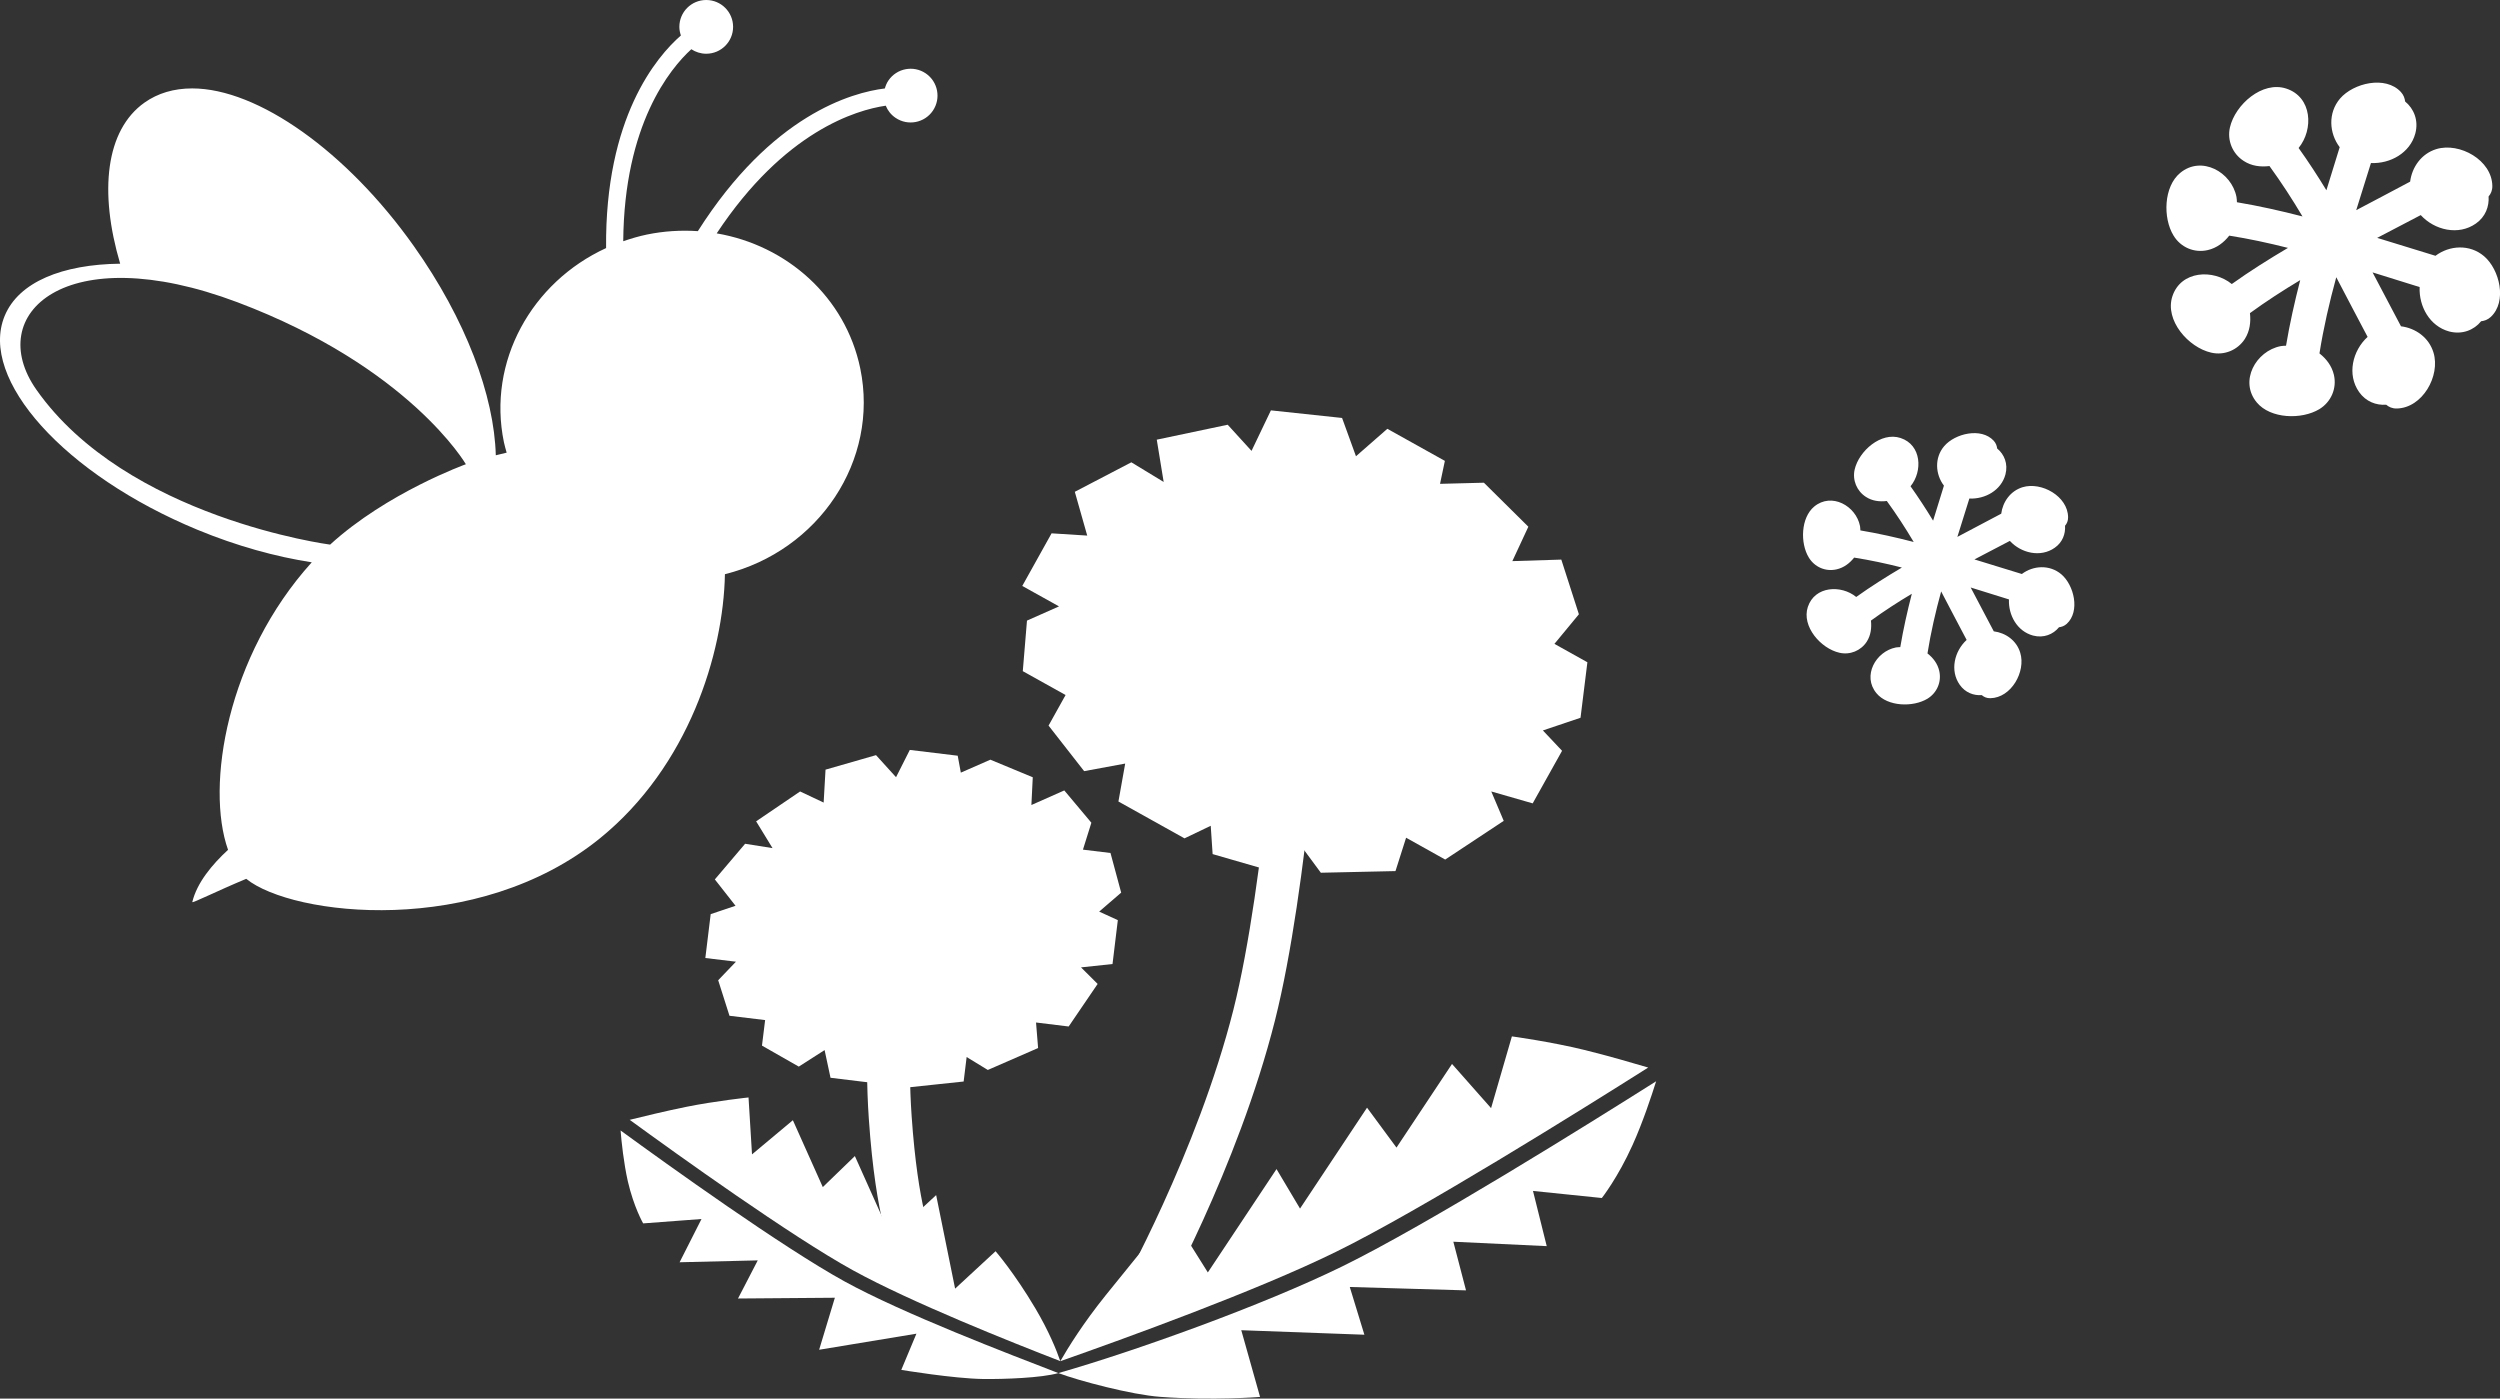
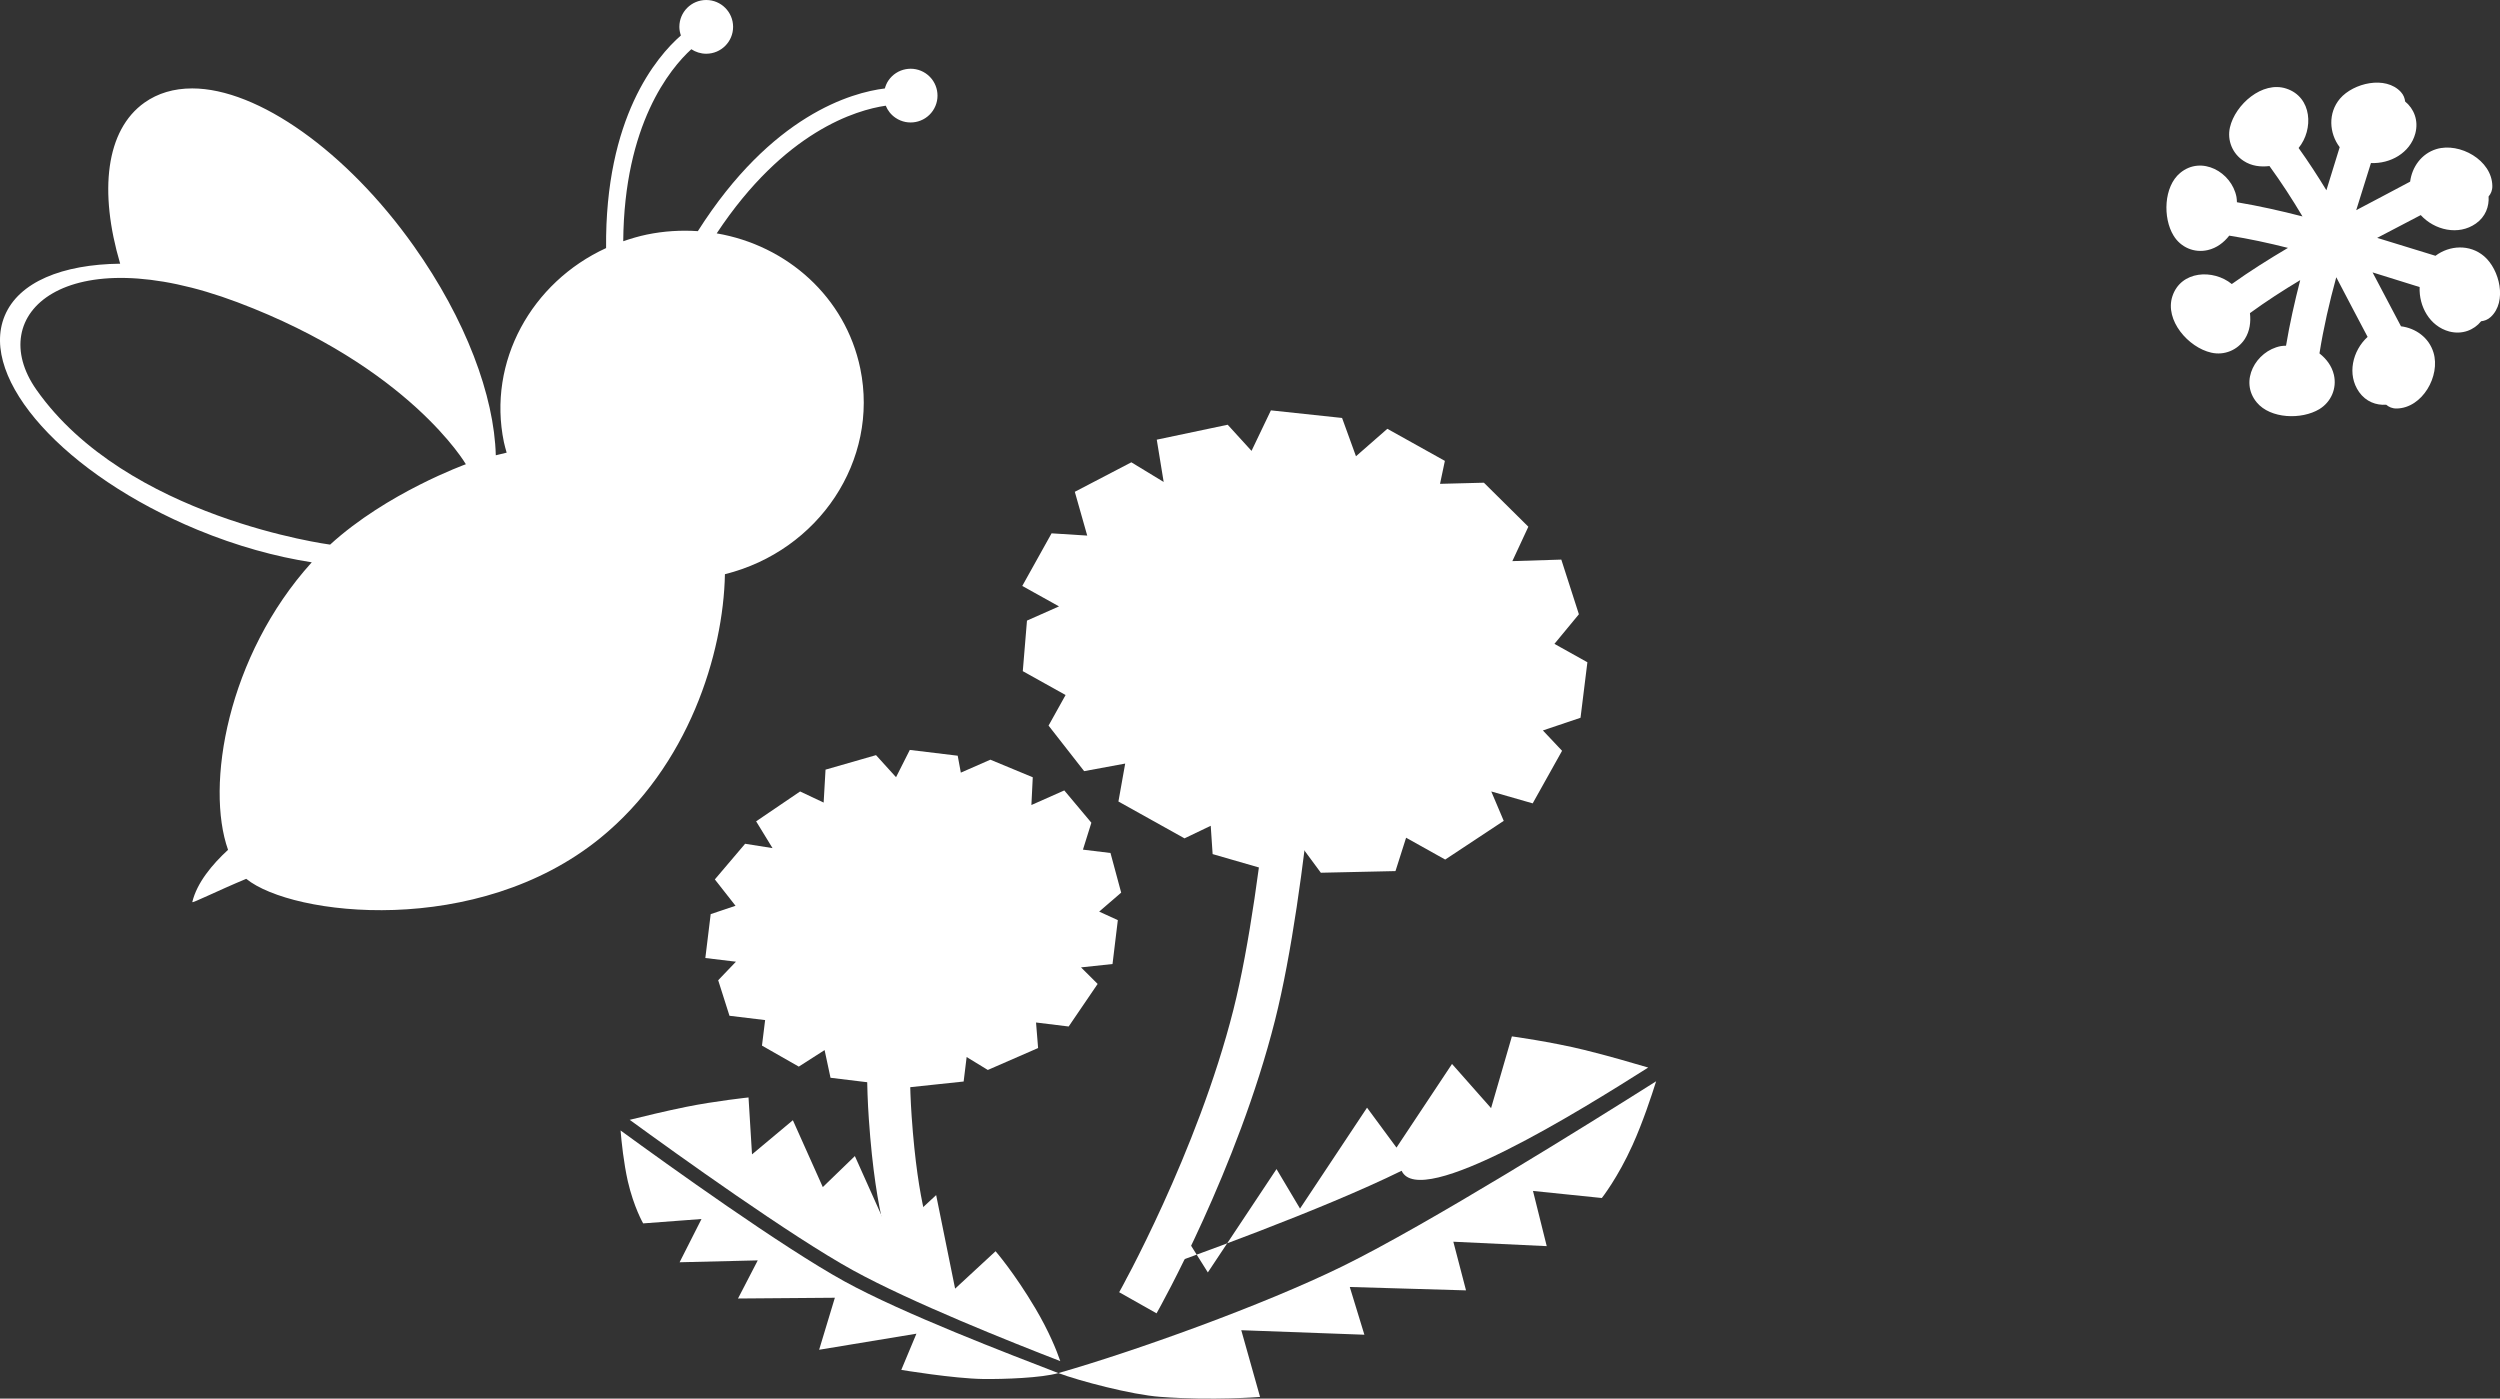
<svg xmlns="http://www.w3.org/2000/svg" version="1.1" id="レイヤー_1" x="0px" y="0px" viewBox="0 0 196.289 109.812" style="enable-background:new 0 0 196.289 109.812;" xml:space="preserve">
  <rect x="0" y="0" width="196.289" height="109.812" fill="#333333" stroke="none" />
  <style type="text/css">
	.st0{fill:#FFFFFF;}
</style>
  <g>
    <path class="st0" d="M70.196,98.739c-0.146-0.268-1.428-2.872-1.978-10.865c-0.737-10.714,1.756-15.663,1.863-15.868l2.992,1.551   l-1.501-0.774l1.504,0.764c-0.023,0.042-2.163,4.451-1.498,14.094c0.497,7.2,1.595,9.518,1.608,9.544L70.196,98.739z" />
    <path class="st0" d="M90.808,103.117l-2.935-1.657c0.062-0.104,6.135-10.956,8.97-22.186c2.538-10.062,3.732-28.578,3.745-28.766   l3.362,0.214c-0.047,0.769-1.225,19.011-3.839,29.375C97.165,91.775,91.069,102.658,90.808,103.117" />
    <polygon class="st0" points="57.75,71.117 55.8,71.773 55.38,75.219 57.783,75.508 56.389,76.965 57.275,79.754 60.074,80.092    59.827,82.097 62.717,83.746 64.744,82.448 65.208,84.622 69.537,85.148 70.663,83.899 71.379,85.37 75.661,84.916 75.896,82.993    77.559,84.009 81.507,82.287 81.345,80.282 83.907,80.596 86.182,77.254 84.877,75.954 87.35,75.69 87.767,72.245 86.302,71.575    88.03,70.085 87.191,66.973 85.028,66.71 85.69,64.597 83.563,62.061 80.981,63.207 81.088,61.028 77.759,59.647 75.44,60.664    75.195,59.335 71.434,58.881 70.353,61.023 68.781,59.29 64.817,60.429 64.669,63.015 62.821,62.142 59.368,64.487 60.655,66.59    58.503,66.249 56.126,69.048  " />
    <polygon class="st0" points="85.364,42.052 82.565,41.875 80.264,46.006 83.149,47.611 80.634,48.727 80.305,52.697 83.665,54.57    82.328,56.971 85.122,60.547 88.345,59.952 87.814,62.931 93.003,65.824 95.061,64.836 95.21,67.06 100.842,68.688 102.129,66.387    103.706,68.523 109.567,68.394 110.401,65.774 113.471,67.489 118.066,64.45 117.088,62.142 120.34,63.077 122.647,58.949    121.141,57.352 124.096,56.355 124.635,51.998 122.047,50.554 123.968,48.229 122.587,43.937 118.743,44.057 119.999,41.356    116.509,37.9 113.065,37.989 113.445,36.186 108.928,33.668 106.465,35.823 105.374,32.816 99.786,32.22 98.264,35.401    96.393,33.348 90.824,34.521 91.366,37.841 88.828,36.298 84.389,38.614  " />
    <path class="st0" d="M83.097,107.809c-1.327,0.38-4.235,0.484-5.898,0.464c-2.332-0.031-6.434-0.715-6.434-0.715l1.188-2.843   l-7.638,1.262l1.235-4.084l-7.605,0.06l1.551-2.994l-6.137,0.148l1.72-3.396l-4.581,0.344c0,0-0.732-1.262-1.207-3.317   c-0.32-1.429-0.495-3.086-0.566-3.978c3.742,2.729,12.715,9.171,17.591,11.854C70.908,103.138,79.206,106.307,83.097,107.809" />
    <path class="st0" d="M49.441,87.924c1.006-0.25,2.822-0.69,4.415-1.014c2.309-0.467,4.915-0.743,4.915-0.743l0.274,4.47   l3.208-2.682l2.35,5.251l2.518-2.437l2.841,6.341l3.541-3.276l1.488,7.345l3.177-2.938c0,0,1.472,1.694,3.13,4.495   c1.056,1.785,1.66,3.279,1.952,4.134c-3.854-1.491-11.702-4.618-16.265-7.125C62.128,97.073,53.16,90.634,49.441,87.924" />
    <path class="st0" d="M83.097,107.809c1.613,0.602,5.733,1.701,8,1.865c4.139,0.308,7.837,0.006,7.837,0.006l-1.475-5.238   l9.666,0.354l-1.147-3.748l9.127,0.266l-0.996-3.82l7.333,0.347l-1.079-4.334l5.405,0.555c0,0,1.248-1.576,2.413-4.161   c0.808-1.788,1.496-3.878,1.851-5.004c-5.304,3.352-17.954,11.253-24.602,14.514C99.182,102.481,89.031,106.117,83.097,107.809" />
-     <path class="st0" d="M129.41,83.819c-1.134-0.337-3.192-0.936-5.011-1.382c-2.638-0.648-5.692-1.065-5.692-1.065l-1.634,5.634   l-3.067-3.469l-4.36,6.567l-2.312-3.135l-5.262,7.923l-1.845-3.102l-5.392,8.115l-2.864-4.565c0,0-2.356,2.885-5.168,6.372   c-1.785,2.223-2.939,4.097-3.552,5.162c5.071-1.782,15.415-5.524,21.63-8.579C111.498,95.052,124.148,87.147,129.41,83.819" />
+     <path class="st0" d="M129.41,83.819c-1.134-0.337-3.192-0.936-5.011-1.382c-2.638-0.648-5.692-1.065-5.692-1.065l-1.634,5.634   l-3.067-3.469l-4.36,6.567l-2.312-3.135l-5.262,7.923l-1.845-3.102l-5.392,8.115l-2.864-4.565c-1.785,2.223-2.939,4.097-3.552,5.162c5.071-1.782,15.415-5.524,21.63-8.579C111.498,95.052,124.148,87.147,129.41,83.819" />
  </g>
  <path class="st0" d="M175.231,22.301c1.423-1.017,2.903-1.947,4.41-2.838c-1.527-0.386-3.06-0.717-4.61-0.962  c-0.427,0.545-0.985,0.972-1.686,1.134c-1.062,0.247-2.131-0.211-2.692-1.145c-0.842-1.381-0.771-3.839,0.524-4.912  c1.676-1.39,4.037-0.07,4.42,1.881c0.026,0.134,0.029,0.274,0.037,0.42c1.731,0.292,3.448,0.675,5.147,1.115  c-0.808-1.357-1.665-2.682-2.593-3.956c-0.697,0.086-1.412,0-2.02-0.399c-0.883-0.565-1.316-1.616-1.084-2.635  c0.408-1.785,2.54-3.672,4.428-3.047c2.03,0.667,2.156,3.203,0.964,4.663c0.771,1.078,1.495,2.191,2.182,3.319  c0.352-1.123,0.701-2.251,1.044-3.382c-0.83-1.093-0.934-2.685,0.025-3.814c1.045-1.222,3.57-1.832,4.78-0.519  c0.213,0.234,0.302,0.49,0.335,0.748c0.684,0.561,1.07,1.481,0.797,2.51c-0.413,1.535-1.976,2.39-3.483,2.319  c-0.379,1.235-0.769,2.46-1.157,3.701c1.413-0.748,2.83-1.486,4.233-2.239c0.148-1.142,0.876-2.191,2.06-2.557  c1.832-0.553,4.368,0.873,4.394,2.892c0.006,0.358-0.115,0.618-0.294,0.829c0.053,0.784-0.242,1.595-0.996,2.124  c-1.374,0.97-3.252,0.518-4.332-0.662c-1.133,0.597-2.272,1.191-3.42,1.788c1.529,0.475,3.053,0.946,4.578,1.407  c1.095-0.826,2.687-0.928,3.813,0.031c1.225,1.043,1.832,3.567,0.524,4.774c-0.24,0.219-0.498,0.305-0.753,0.334  c-0.558,0.69-1.484,1.07-2.507,0.803c-1.538-0.415-2.387-1.979-2.321-3.487c-1.235-0.381-2.467-0.767-3.696-1.152  c0.742,1.413,1.484,2.83,2.232,4.232c1.144,0.147,2.191,0.873,2.553,2.066c0.556,1.825-0.869,4.355-2.888,4.389  c-0.353,0.008-0.615-0.119-0.828-0.297c-0.784,0.058-1.595-0.242-2.126-0.995c-0.969-1.376-0.516-3.25,0.668-4.331  c-0.827-1.551-1.638-3.123-2.461-4.684c-0.54,1.973-0.999,3.967-1.319,5.981c0.541,0.427,0.968,0.977,1.134,1.683  c0.245,1.062-0.219,2.132-1.144,2.695c-1.39,0.836-3.839,0.766-4.913-0.529c-1.392-1.673-0.073-4.037,1.879-4.42  c0.136-0.026,0.276-0.026,0.42-0.034c0.289-1.732,0.675-3.445,1.113-5.149c-1.352,0.808-2.677,1.668-3.946,2.591  c0.078,0.701-0.009,1.415-0.404,2.032c-0.566,0.873-1.616,1.309-2.638,1.071c-1.785-0.401-3.669-2.538-3.048-4.425  C171.232,21.24,173.774,21.112,175.231,22.301" />
-   <path class="st0" d="M145.742,46.871c1.157-0.826,2.361-1.585,3.586-2.31c-1.24-0.315-2.489-0.583-3.75-0.781  c-0.347,0.442-0.8,0.789-1.371,0.922c-0.865,0.201-1.733-0.172-2.191-0.933c-0.683-1.123-0.626-3.119,0.427-3.995  c1.363-1.131,3.284-0.058,3.597,1.53c0.02,0.109,0.023,0.224,0.028,0.341c1.41,0.237,2.804,0.55,4.188,0.909  c-0.657-1.104-1.355-2.181-2.111-3.218c-0.565,0.07-1.149,0-1.642-0.323c-0.719-0.462-1.071-1.316-0.884-2.146  c0.334-1.454,2.069-2.986,3.604-2.478c1.65,0.542,1.754,2.604,0.784,3.791c0.625,0.879,1.214,1.785,1.772,2.7  c0.287-0.912,0.571-1.829,0.85-2.749c-0.675-0.889-0.759-2.185,0.02-3.102c0.85-0.995,2.903-1.49,3.889-0.425  c0.174,0.193,0.245,0.399,0.271,0.61c0.558,0.456,0.87,1.203,0.649,2.04c-0.336,1.251-1.606,1.947-2.833,1.89  c-0.308,1.003-0.626,1.999-0.941,3.01c1.149-0.609,2.301-1.209,3.443-1.821c0.123-0.928,0.714-1.783,1.678-2.08  c1.488-0.448,3.552,0.712,3.573,2.353c0.005,0.289-0.094,0.503-0.24,0.673c0.044,0.641-0.195,1.3-0.81,1.73  c-1.116,0.786-2.645,0.419-3.523-0.54c-0.92,0.484-1.848,0.967-2.781,1.454c1.243,0.386,2.483,0.769,3.724,1.145  c0.889-0.673,2.184-0.754,3.101,0.025c0.996,0.85,1.491,2.903,0.425,3.886c-0.195,0.175-0.404,0.245-0.612,0.271  c-0.454,0.561-1.207,0.87-2.038,0.651c-1.251-0.339-1.944-1.607-1.89-2.838c-1.003-0.308-2.006-0.62-3.005-0.936  c0.602,1.15,1.207,2.301,1.814,3.442c0.931,0.12,1.785,0.712,2.077,1.681c0.454,1.482-0.706,3.543-2.348,3.569  c-0.287,0.008-0.501-0.097-0.672-0.242c-0.638,0.047-1.298-0.195-1.73-0.811c-0.789-1.118-0.419-2.642,0.542-3.522  c-0.672-1.259-1.331-2.538-2.001-3.808c-0.44,1.605-0.813,3.227-1.074,4.866c0.44,0.347,0.79,0.793,0.923,1.367  c0.201,0.862-0.177,1.735-0.931,2.194c-1.131,0.677-3.122,0.622-3.995-0.433c-1.134-1.36-0.06-3.283,1.527-3.596  c0.112-0.019,0.224-0.019,0.341-0.026c0.237-1.409,0.55-2.804,0.907-4.188c-1.102,0.656-2.179,1.355-3.21,2.105  c0.062,0.571-0.008,1.152-0.329,1.655c-0.461,0.709-1.314,1.063-2.145,0.87c-1.454-0.325-2.987-2.064-2.481-3.599  C142.49,46.008,144.557,45.904,145.742,46.871" />
  <path class="st0" d="M72.683,5.76c-0.964-0.651-2.275-0.401-2.929,0.562c-0.133,0.195-0.219,0.406-0.279,0.623  c-2.599,0.32-8.884,2.072-14.683,11.204c-1.308-0.087-2.653-0.011-4.005,0.268c-0.639,0.134-1.251,0.315-1.853,0.524  c0.073-9.171,3.672-13.55,5.345-15.076c0.336,0.221,0.737,0.354,1.17,0.354c1.167,0,2.111-0.946,2.111-2.111  C57.559,0.943,56.616,0,55.448,0c-1.165,0-2.108,0.943-2.108,2.108c0,0.239,0.05,0.464,0.12,0.678  c-1.916,1.673-5.965,6.444-5.872,16.692c-5.851,2.684-9.33,8.915-8.024,15.237c0.058,0.281,0.141,0.553,0.216,0.826  c-0.281,0.06-0.568,0.139-0.852,0.206c-0.123-4.66-2.34-10.651-6.445-16.439C27.24,11.912,20.25,6.942,15.09,6.942  c-1.441,0-2.7,0.376-3.745,1.115c-3.044,2.158-3.586,6.972-1.91,12.647c-4.54,0.055-7.966,1.432-9.068,4.098  c-2.053,4.97,4.721,12.488,15.135,16.793c3.088,1.277,6.143,2.116,8.976,2.555c-6.656,7.362-8.35,17.559-6.573,22.575  c-1.249,1.149-2.447,2.591-2.807,4.1c-0.029,0.122,2.006-0.899,4.235-1.824c3.625,2.937,18.146,4.644,27.789-3.195  c6.94-5.643,9.677-14.486,9.796-20.723c7.383-1.84,12.116-8.934,10.628-16.145c-1.16-5.614-5.754-9.672-11.274-10.615  c5.311-8.026,10.966-9.689,13.273-10.025c0.151,0.375,0.412,0.712,0.771,0.954c0.964,0.654,2.275,0.401,2.929-0.561  C73.9,7.727,73.647,6.414,72.683,5.76z M25.919,42.761c0,0-15.994-2.093-23.065-12.168c-4.157-5.923,2.287-11.948,15.794-6.859  c13.507,5.093,17.93,12.716,17.93,12.716S30.383,38.68,25.919,42.761z" />
</svg>